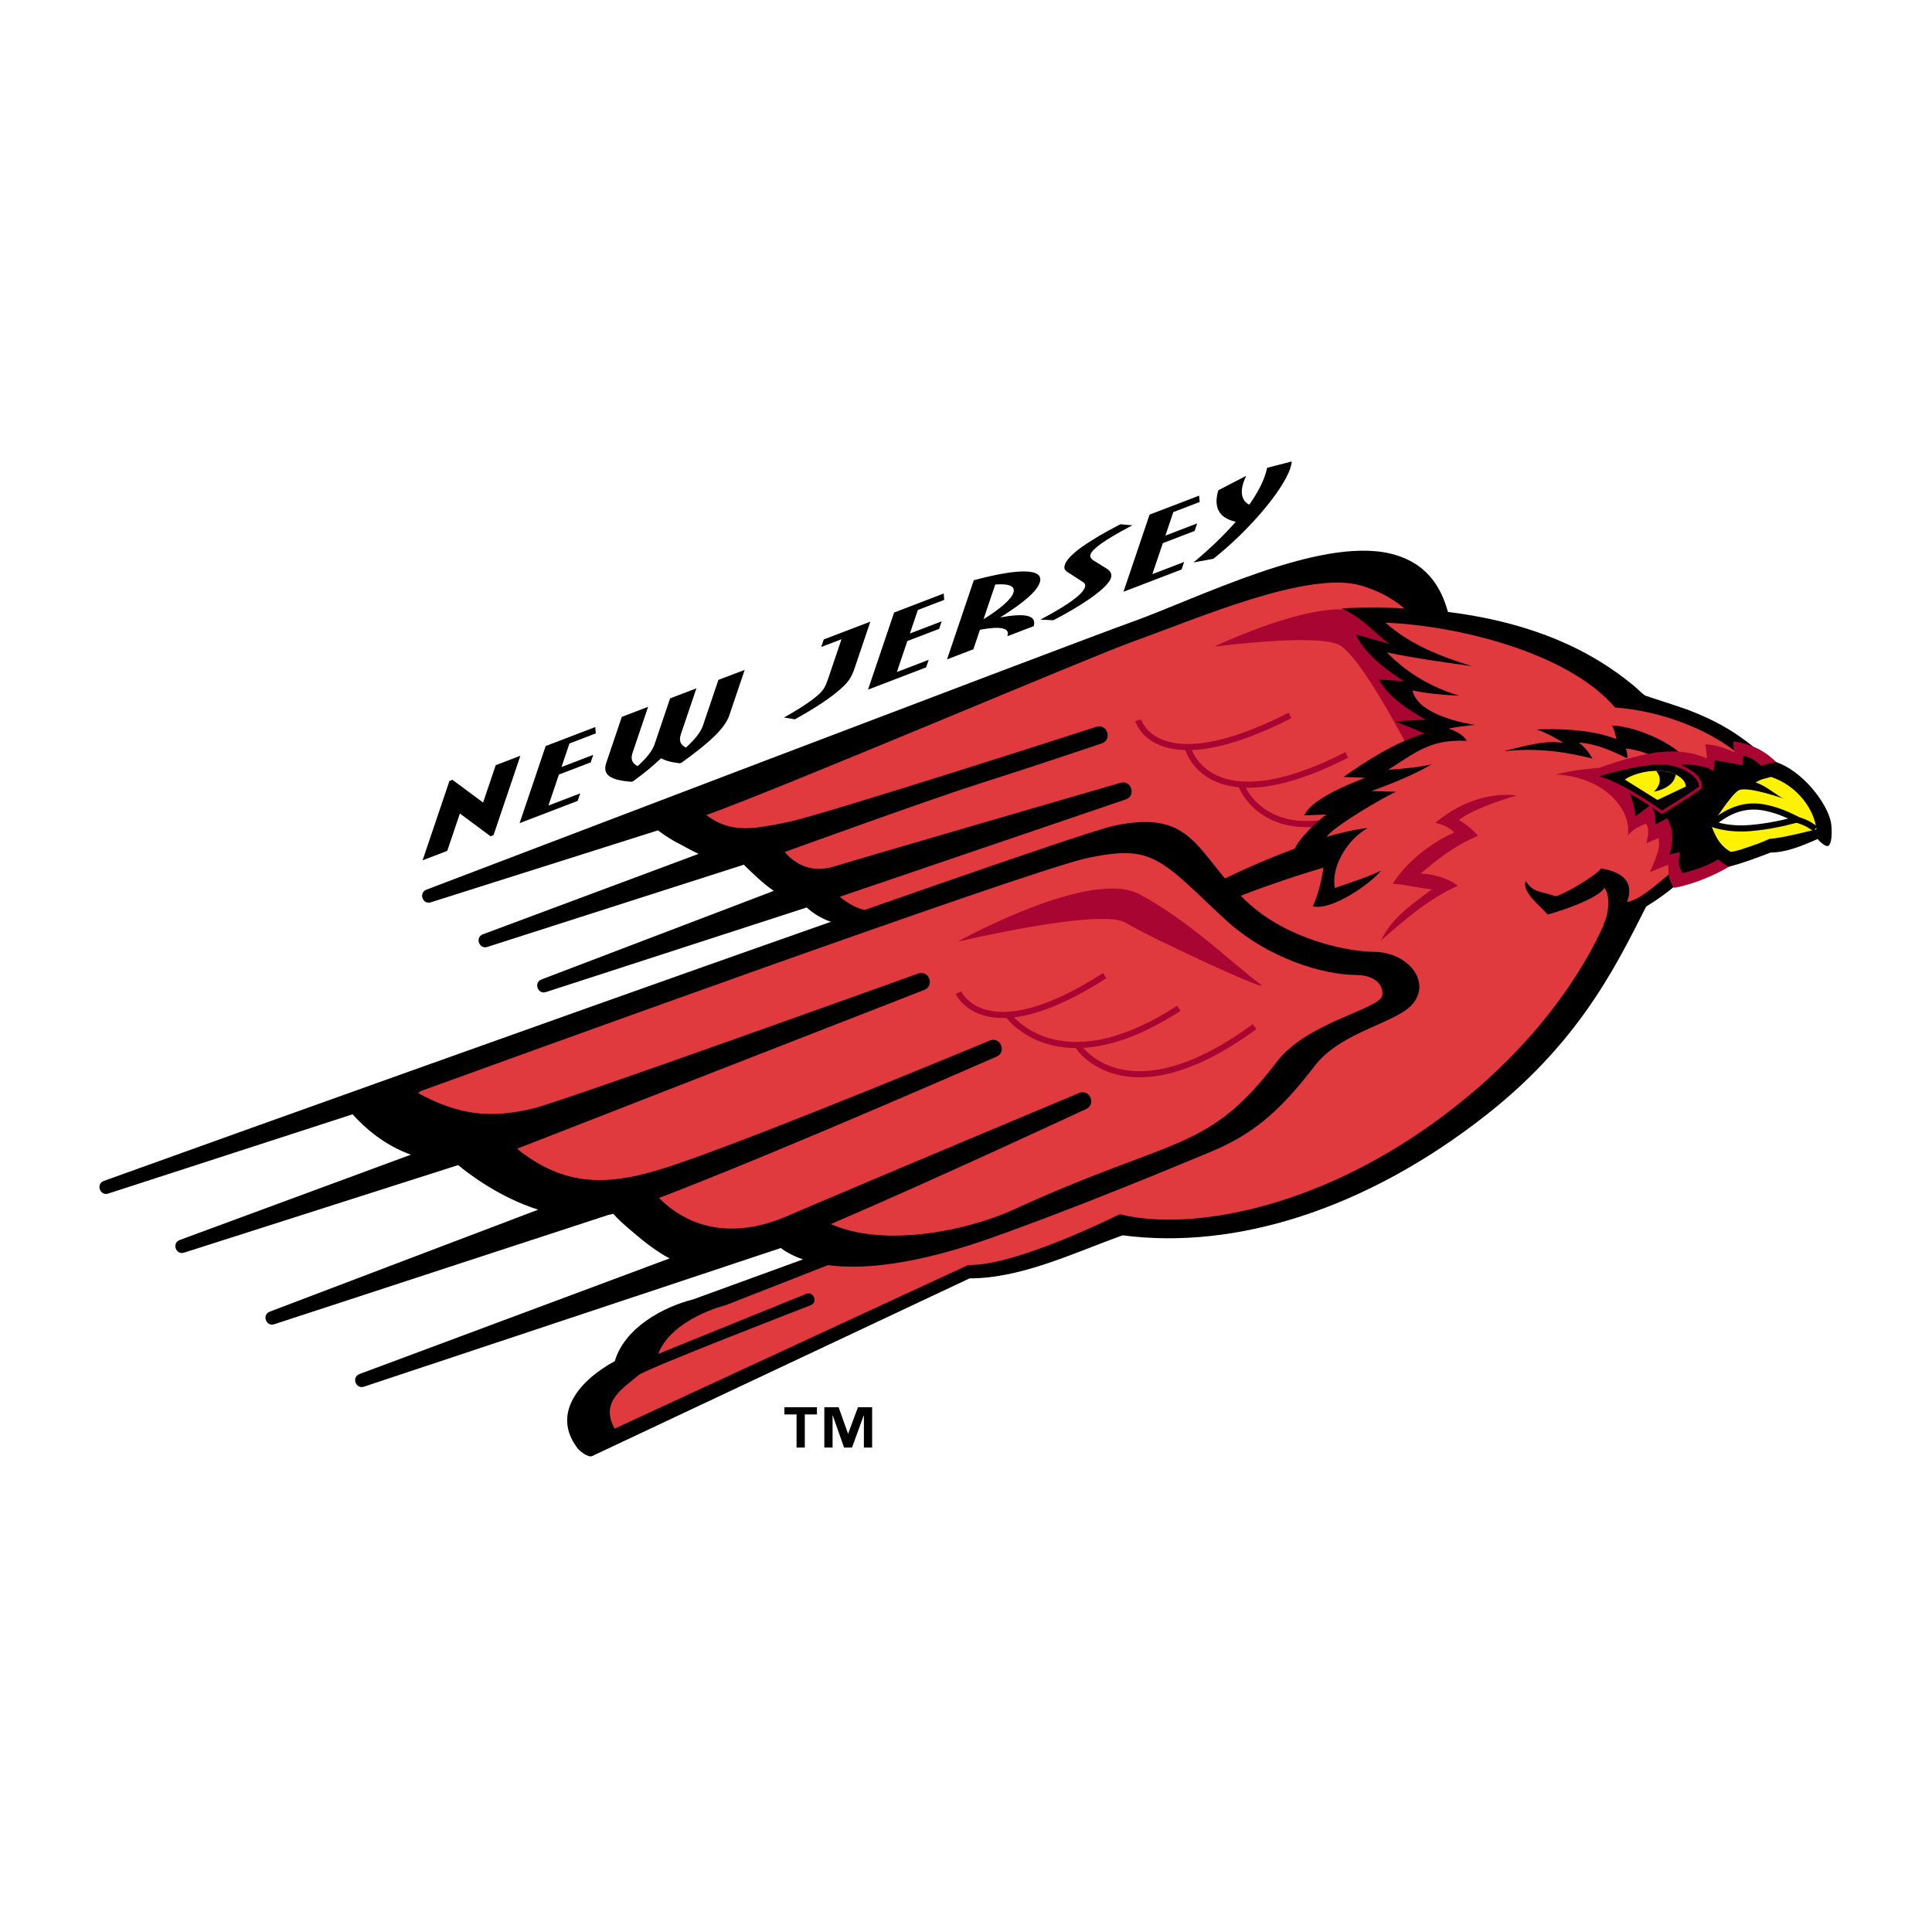
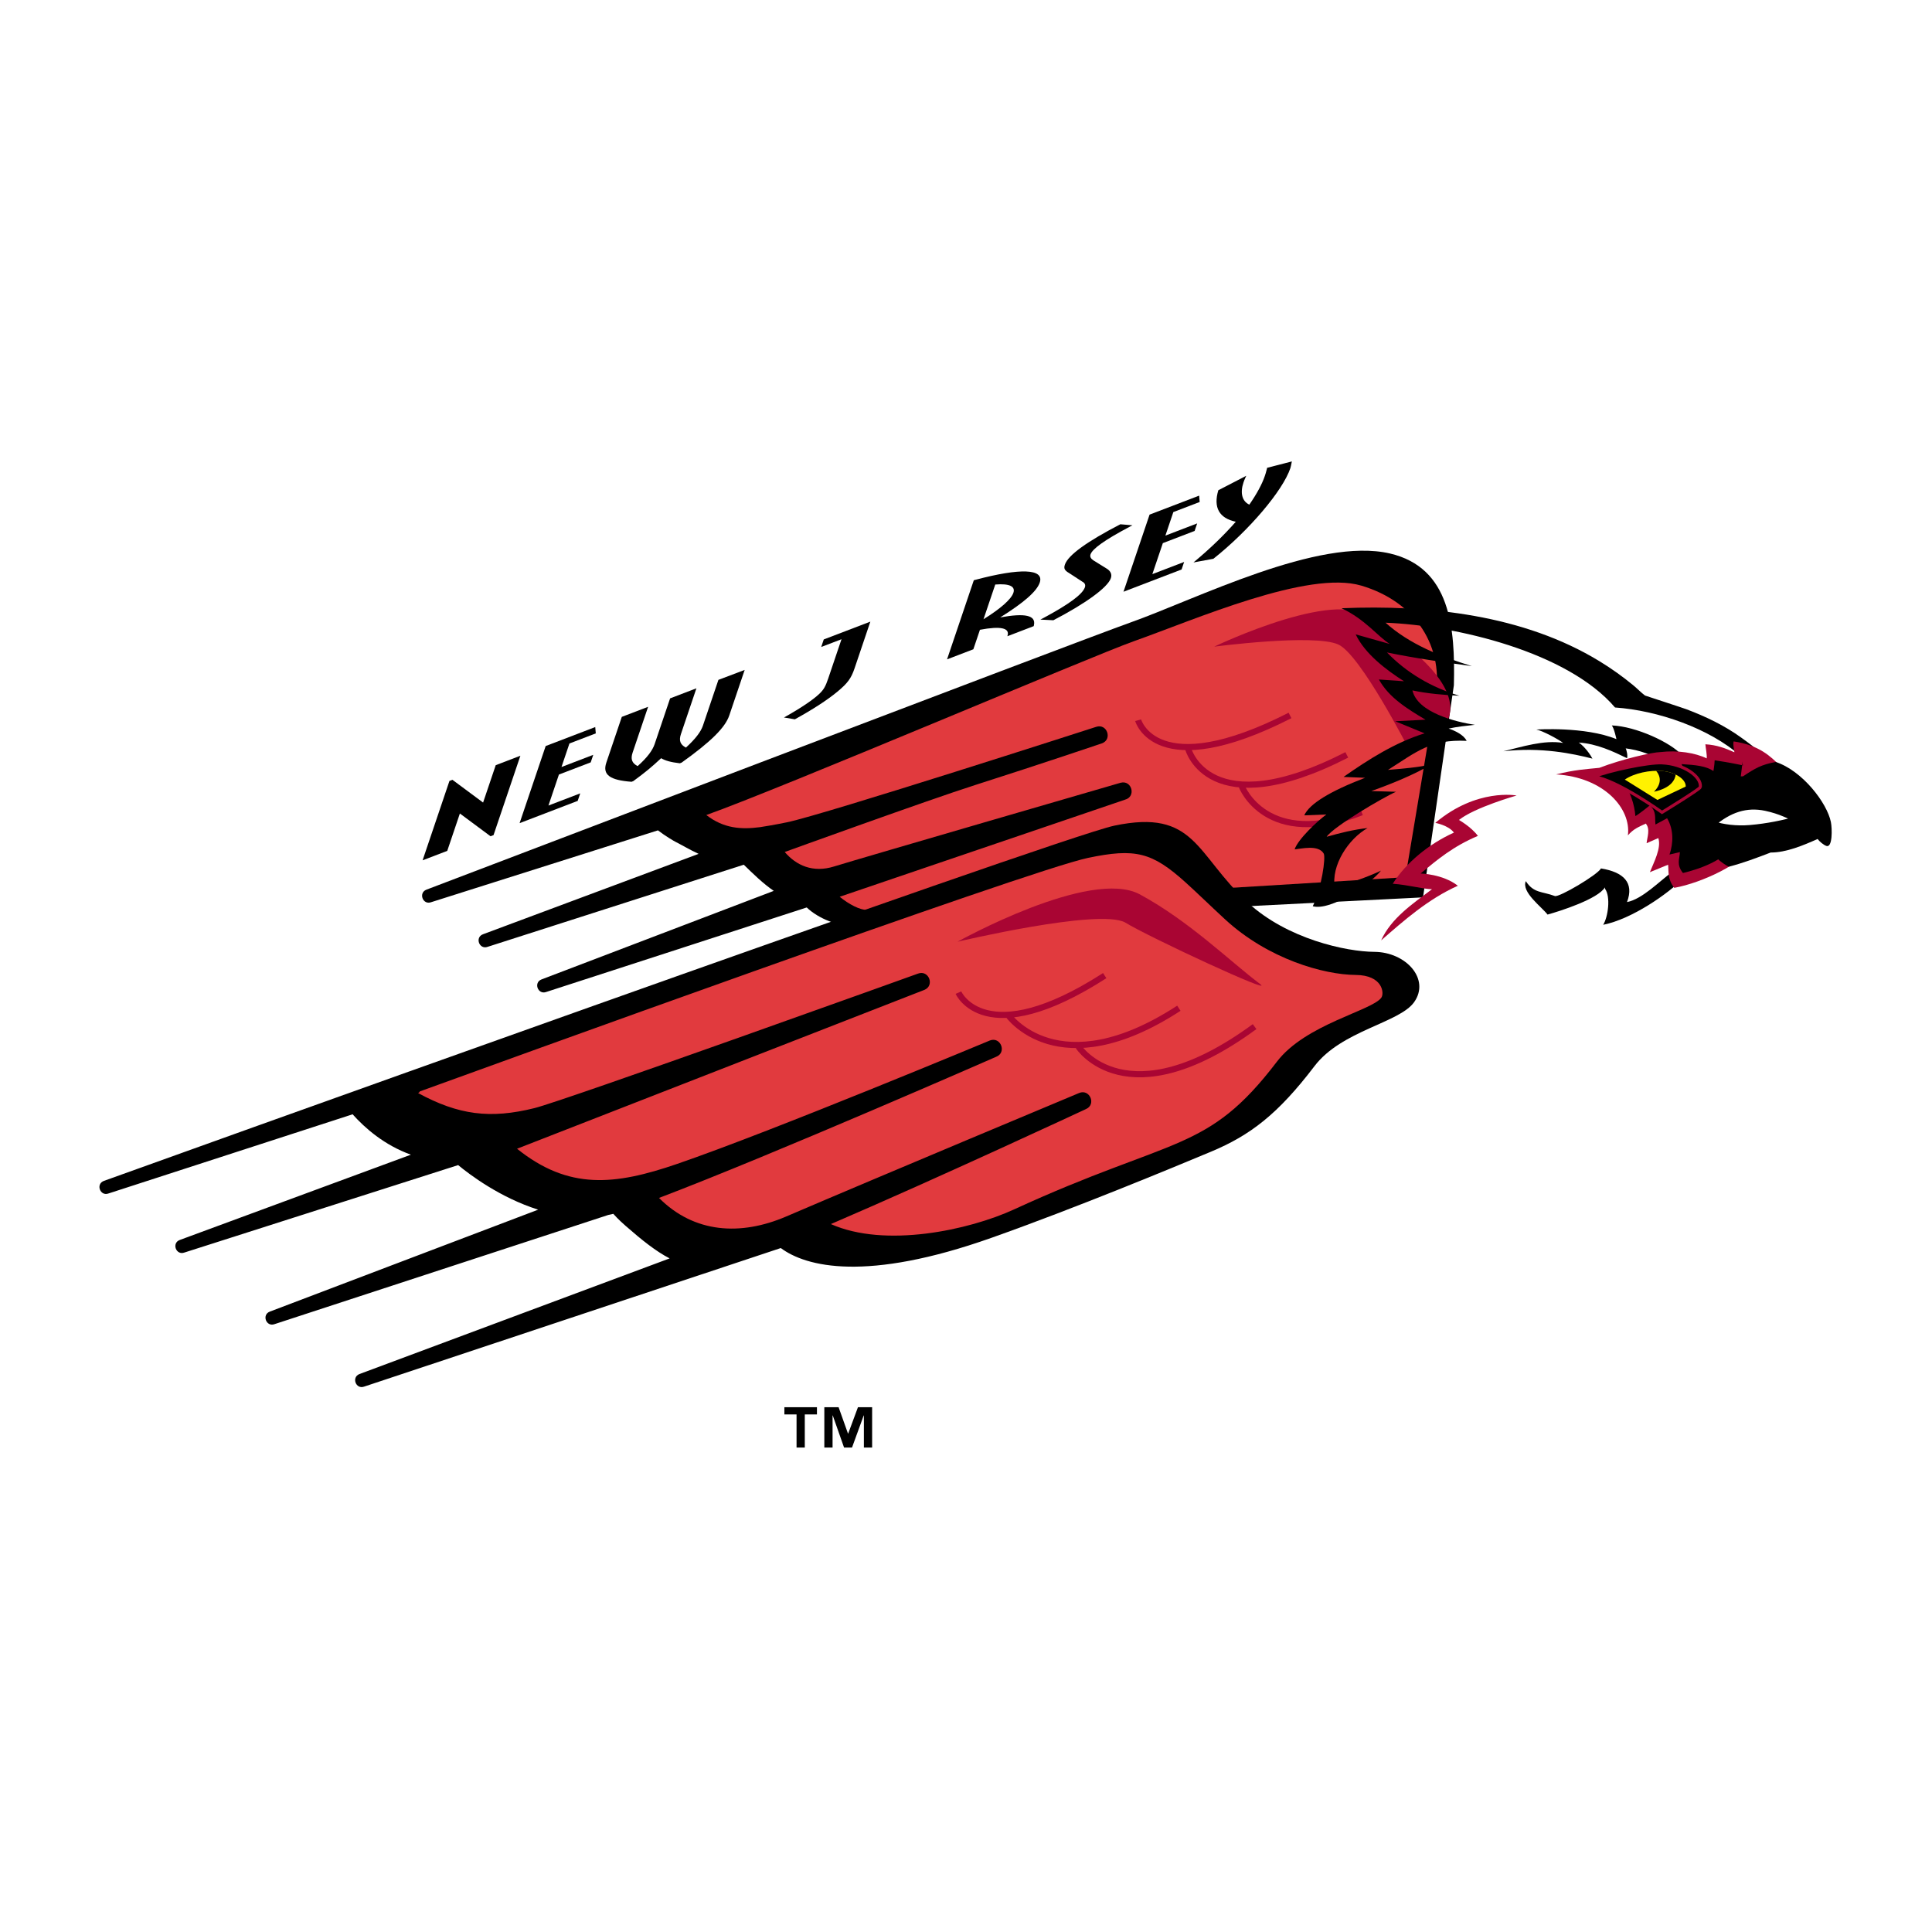
<svg xmlns="http://www.w3.org/2000/svg" version="1.0" id="Layer_1" x="0px" y="0px" width="192.756px" height="192.756px" viewBox="0 0 192.756 192.756" enable-background="new 0 0 192.756 192.756" xml:space="preserve">
  <g>
    <polygon fill-rule="evenodd" clip-rule="evenodd" fill="#FFFFFF" points="0,0 192.756,0 192.756,192.756 0,192.756 0,0  " />
    <path fill-rule="evenodd" clip-rule="evenodd" fill="#FFFFFF" d="M63.25,130.893l-26.46,8.801c-2.573,0.9-3.991-2.982-1.416-3.943   l28.296-10.551c-1.014-0.779-2.014-1.602-2.928-2.5l-32.902,10.766c-2.566,0.893-3.985-2.979-1.416-3.945l23.403-8.891   c-1.913-0.971-3.451-2.055-4.41-2.797l-26.553,8.482c-2.579,0.914-4.005-2.98-1.423-3.941l19.988-7.379   c-1.062-0.697-1.95-1.465-2.665-2.186l-23.468,7.611c-2.582,0.92-4.01-2.977-1.422-3.941c0,0,22.273-8.016,45.909-16.426   l-0.838,0.271c-2.569,0.889-3.978-2.988-1.407-3.947l20.854-7.951c-0.19-0.175-0.377-0.354-0.563-0.533l-24.711,7.922   c-2.578,0.915-4.006-2.979-1.427-3.941l18.535-6.912c-0.239-0.145-0.529-0.33-0.834-0.54l-21.911,6.94   c-2.577,0.912-4.003-2.98-1.424-3.942c0.892-0.34,65.561-24.999,70.211-26.646c8.081-2.864,28.676-14.113,33.288-1.016   c6.638,0.939,13.097,3.207,18.3,7.504c1.615,1.334,0.59,0.733,2.651,1.409c3.328,1.095,6.448,2.41,9.217,4.627   c0.959,0.439,1.655,0.984,2.196,1.477c3.022,1.158,7.729,6.358,5.941,10.044c-0.609,1.256-1.847,1.205-2.843,0.551   c-1.295,0.555-2.654,1.05-4.078,1.105c-1.276,0.49-2.586,0.975-3.906,1.323c-1.935,1.723-5.707,2.775-7.45,3.354   c-4.332,8.594-8.564,15.012-16.315,21.127c-12.132,9.572-25.457,13.838-37.094,12.424c-4.906,1.77-9.785,4.162-15.114,4.264   l-37.371,17.59c-2.897,1.373-8.773-6.262,0.475-11.73C60.774,133.229,61.91,131.922,63.25,130.893L63.25,130.893z" />
    <path fill-rule="evenodd" clip-rule="evenodd" d="M85.227,92.391c-1.521,0.069-3.574-0.739-4.741-1.853l-25.984,8.429   c-0.835,0.312-1.303-0.941-0.468-1.252l23.164-8.832c-1.056-0.724-2.038-1.68-2.992-2.611l-25.551,8.192   c-0.835,0.311-1.302-0.941-0.467-1.252l21.511-8.022c-0.886-0.412-1.649-0.871-2.294-1.195c-0.173-0.087-0.991-0.561-1.762-1.15   l-22.624,7.166c-0.835,0.312-1.302-0.941-0.466-1.252c0,0,65.508-24.979,70.188-26.637c6.609-2.342,18.812-8.573,25.944-6.898   c6.024,1.415,6.512,7.385,6.369,13.14l-3.078,21.167L85.227,92.391L85.227,92.391z" />
    <path fill-rule="evenodd" clip-rule="evenodd" fill="#E13A3E" d="M143.186,69.782c0.977-5.236-1.928-9.742-7.372-11.355   c-5.305-1.571-16.588,3.386-22.688,5.547c-4.179,1.48-35.295,14.729-42.657,17.342c1.726,1.338,3.458,1.459,5.353,1.211   c0.382-0.05,1.603-0.262,2.692-0.486c3.737-0.769,30.845-9.521,30.845-9.521c1.101-0.374,1.661,1.277,0.56,1.651   c0,0-5.844,1.984-12.639,4.155c-4.767,1.523-18.987,6.678-18.987,6.678c1.152,1.346,2.809,2.099,4.911,1.448   c2.741-0.849,28.602-8.357,28.602-8.357c1.126-0.294,1.567,1.392,0.442,1.687c-0.028,0.007-28.473,9.689-28.473,9.689   c0.887,0.726,2.033,1.345,2.761,1.312l53.685-3.262L143.186,69.782L143.186,69.782z" />
-     <path fill-rule="evenodd" clip-rule="evenodd" d="M164.879,89.176c-3.161,6.167-6.661,14.224-16.498,21.986   c-12.029,9.492-25.124,13.566-36.369,12.086c-4.764,1.689-10.051,4.297-15.279,4.297L59.079,145.27   c-0.383,0.186-1.228-0.48-1.444-0.76c-2.73-3.547,0.354-6.908,3.704-8.705c0.953-3.279,4.73-5.389,7.822-6.168l14.059-5.119   l29.391-31.241c9.454-6.655,19.104-9.465,19.162-9.481C154.5,84.598,165.536,86.392,164.879,89.176L164.879,89.176z" />
    <path fill="none" stroke="#A90533" stroke-width="0.612" stroke-miterlimit="2.613" d="M113.552,71.857   c0,0,1.77,6.337,15.153-0.476 M118.548,74.722c0,0,2.073,7.621,15.821,0.594 M123.894,78.462c0,0,2.441,6.314,11.965,2.581" />
    <path fill-rule="evenodd" clip-rule="evenodd" fill="#A90533" d="M121.14,64.517c0,0,13.214-6.336,15.853-2.481   c14.931,9.717,3.556,12.678,3.556,12.678s-4.822-9.425-7.03-10.414C131.081,63.209,121.14,64.517,121.14,64.517L121.14,64.517z" />
-     <path fill-rule="evenodd" clip-rule="evenodd" fill="#E13A3E" d="M161.11,89.414c0,0-2.803,10.254-14.941,20.206   c-13.573,11.129-27.599,13.281-34.438,11.521c-0.024-0.006-10.334,5.193-15.132,5.066l-35.274,16.328   c-1.499-2.674,0.817-4.006,2.39-5.34c0.752-0.639,17.165-6.969,17.165-6.969c0.755-0.307,0.295-1.439-0.46-1.133l-14.748,5.986   c1.363-3.539,6.659-4.848,6.766-4.873l12.263-4.807c0.541-0.211,29.482-31.269,29.482-31.269   c4.449-3.151,12.411-5.957,18.575-7.792l0.178-2.251c-0.403-0.215-0.816-0.358-0.966-0.666c-0.845-1.752,6.534-4.559,5.762-6.419   c-0.255-0.613,0.873-0.778,1.598-1.166c1.115-0.621,1.806-1.045,3.098-1.548c0.677-0.257,1.593-0.385,1.426-0.907   c-0.219-0.677,0.39-1.239-0.546-1.669c-1.197-0.552-3.12-1.627-3.515-2.745c-0.184-0.521,1.932-0.605,1.272-0.955   c-1.486-0.789-2.823-1.802-3.187-2.812c-0.19-0.531,2.744-0.354,2.57-0.891c-0.419-1.277-2.332-1.473-3.533-2.558   c5.895-0.595,9.787,0.199,15.234,2.009c2.918,0.953,4.686,1.773,6.49,3.486c3.079,2.89,5.78,3.145,10.306,4.841   c2.617,0.965,5.344,2.353,5.251,4.184c-0.128,2.544-2.399,3.864-3.897,6.104c-1.105,1.661-0.787,2.714-1.961,4.235   c-1.512,1.93-3.536,2.727-6.012,4.212C161.579,90.41,161.123,89.345,161.11,89.414L161.11,89.414z" />
    <polygon fill-rule="evenodd" clip-rule="evenodd" points="45.139,77.801 48.198,80.071 49.459,76.342 51.919,75.399 49.24,83.319    48.941,83.434 45.882,81.163 44.622,84.892 42.162,85.834 44.841,77.915 45.139,77.801  " />
    <polygon fill-rule="evenodd" clip-rule="evenodd" points="59.387,72.538 59.442,73.17 56.813,74.178 56.019,76.525 59.189,75.31    58.936,76.061 55.764,77.276 54.718,80.369 57.89,79.154 57.636,79.905 51.84,82.126 54.442,74.433 59.387,72.538  " />
    <path fill-rule="evenodd" clip-rule="evenodd" d="M63.188,77.929l-0.177,0.069c-2.146-0.157-2.931-0.691-2.517-1.911l1.543-4.564   l2.625-1.006l-1.544,4.565c-0.221,0.652-0.073,1.058,0.5,1.352c0.956-0.855,1.481-1.561,1.694-2.193l1.544-4.564l2.625-1.005   l-1.544,4.564c-0.22,0.652-0.073,1.057,0.498,1.351c0.924-0.843,1.484-1.562,1.696-2.191l1.545-4.566l2.62-0.992l-1.54,4.552   c-0.41,1.208-1.851,2.625-4.753,4.697l-0.176,0.066c-0.91-0.105-1.457-0.265-1.866-0.506   C64.996,76.544,64.427,77.019,63.188,77.929L63.188,77.929z" />
    <path fill-rule="evenodd" clip-rule="evenodd" d="M86.835,62.02l-1.57,4.644c-0.344,1.017-0.688,1.491-1.721,2.347   c-1.02,0.845-2.511,1.805-4.242,2.755l-1.088-0.182l0.206-0.115c1.493-0.836,2.712-1.662,3.318-2.24   c0.441-0.417,0.626-0.744,0.894-1.537l1.324-3.915l-2.023,0.771l0.254-0.751L86.835,62.02L86.835,62.02z" />
-     <polygon fill-rule="evenodd" clip-rule="evenodd" points="94.149,59.217 94.205,59.85 91.575,60.857 90.781,63.204 93.953,61.989    93.699,62.74 90.527,63.955 89.481,67.048 92.653,65.833 92.398,66.584 86.603,68.805 89.206,61.112 94.149,59.217  " />
    <path fill-rule="evenodd" clip-rule="evenodd" d="M97.112,64.778l-2.625,1.006l2.67-7.894l0.162-0.043   c4.449-1.183,6.891-1.124,6.415,0.283c-0.293,0.867-1.583,1.997-3.945,3.469c2.479-0.451,3.598-0.218,3.362,0.794l-0.018,0.077   l-2.629,1.008l0.021-0.072c0.219-0.742-0.664-0.966-2.756-0.573L97.112,64.778L97.112,64.778L97.112,64.778z M101.105,59.146   c0.215-0.634-0.364-0.944-1.808-0.828l-1.173,3.464C99.862,60.705,100.896,59.769,101.105,59.146L101.105,59.146z" />
    <path fill-rule="evenodd" clip-rule="evenodd" d="M112.986,52.408l-0.246,0.129c-2.543,1.341-3.751,2.224-3.938,2.774   c-0.076,0.228,0.022,0.422,0.281,0.594l1.394,0.864c0.324,0.225,0.484,0.531,0.355,0.913c-0.318,0.94-2.563,2.552-5.736,4.2   l-1.297-0.063l0.251-0.133c2.67-1.427,3.959-2.41,4.189-3.088c0.077-0.229,0.01-0.428-0.256-0.564l-1.322-0.861   c-0.454-0.265-0.547-0.458-0.416-0.842c0.322-0.953,2.234-2.317,5.534-4.024L112.986,52.408L112.986,52.408z" />
    <polygon fill-rule="evenodd" clip-rule="evenodd" points="119.638,49.45 119.693,50.082 117.064,51.09 116.271,53.437    119.442,52.221 119.187,52.973 116.017,54.188 114.97,57.281 118.141,56.066 117.887,56.817 112.091,59.038 114.693,51.344    119.638,49.45  " />
    <path fill-rule="evenodd" clip-rule="evenodd" d="M121.552,48.912l2.789-1.443l-0.056,0.115c-0.119,0.25-0.188,0.451-0.223,0.551   c-0.356,1.057-0.13,1.885,0.584,2.212c0.753-1.085,1.271-2.051,1.542-2.849c0.046-0.134,0.141-0.415,0.211-0.725l0.021-0.099   l2.468-0.637c-0.065,0.32-0.108,0.556-0.147,0.67c-0.764,2.26-4.125,6.221-7.682,9.042l-1.985,0.366l0.151-0.126   c1.487-1.244,2.854-2.548,4.07-3.934C121.64,51.698,121.039,50.642,121.552,48.912L121.552,48.912z" />
    <path fill-rule="evenodd" clip-rule="evenodd" d="M157.512,74.085c1.803,0.113,3.441,0.892,4.812,1.557   c0.102-0.175-0.042-0.844-0.13-0.976c1.185,0.139,3.074,0.673,3.393,1.439c0.112,0.293,1.055,0.358,0.947,0.064   c0,0,1.41-0.666,1.267-0.832c-1.066-1.233-4.566-2.871-6.989-2.96c0.246,0.317,0.463,1.39,0.457,1.366   c-3.146-1.285-7.99-0.956-7.99-0.956c0.573,0.098,2.172,0.947,2.677,1.336c-1.905-0.33-4.129,0.397-5.959,0.831   c3.788-0.43,6.909,0.234,8.879,0.734C158.455,74.896,157.797,74.259,157.512,74.085L157.512,74.085z" />
    <path fill-rule="evenodd" clip-rule="evenodd" d="M137.779,86.863c-1.449,0.701-3.08,1.191-4.6,1.732   c-0.409-2.258,1.376-4.918,3.262-5.979c-1.369,0.144-2.757,0.494-4.08,0.87c0.669-1.021,5.763-3.999,6.918-4.49l-2.462-0.073   c2.124-0.752,4.387-1.696,6.019-2.67c-1.347,0.323-2.979,0.44-4.357,0.56c2.859-1.808,4.248-3.071,7.846-2.898   c-0.282-0.607-1.195-1.026-1.793-1.225c0.854-0.188,1.742-0.281,2.611-0.375c-1.89-0.283-5.722-1.226-6.225-3.433   c1.532,0.324,3.131,0.458,4.691,0.53c-2.728-0.8-5.252-2.266-7.232-4.319c2.797,0.579,5.641,0.979,8.469,1.364   c-3.062-0.94-6.19-2.157-8.61-4.33c7.018,0.268,18.165,2.916,22.895,8.458c4.254,0.297,9.39,2.059,12.585,4.878   c0.941,0.22,1.568-0.051,2.001-0.198c-0.47-0.602-1.369-1.22-1.979-1.663c-1.662-1.207-3.56-2.115-5.477-2.838   c-0.359-0.136-4.135-1.367-4.139-1.371c-0.414-0.316-0.775-0.697-1.178-1.029c-1.058-0.873-2.178-1.67-3.348-2.385   c-7.561-4.624-17.05-5.661-25.751-5.295c2.389,1.122,3.636,2.839,4.817,3.567l-3.404-0.96c0.914,1.935,3.051,3.556,4.821,4.676   l-2.506-0.175c1.001,1.814,2.856,2.941,4.65,4.011l-3.019,0.156l2.928,1.206c-2.952,0.913-5.647,2.64-8.087,4.348l2.148,0.086   c-3.538,1.362-5.562,2.611-6.067,3.748l2.204-0.086c-0.85,0.614-2.84,2.471-3.165,3.482c0.662-0.057,2.363-0.497,2.901,0.414   c0.224,0.379-0.218,3.481-1.092,5.259C132.818,90.902,136.706,88.212,137.779,86.863L137.779,86.863z" />
    <path fill-rule="evenodd" clip-rule="evenodd" d="M154.399,91.247c1.234-0.34,5.018-1.547,5.724-2.712l0.012,0.142   c0.578,0.789,0.303,2.815-0.186,3.59c2.899-0.583,6.453-3.088,8.013-4.647c0.048-0.049-1.118-0.634-1.118-0.634   c-1.238,0.894-2.986,2.724-4.517,3.014c0.74-1.943-0.353-2.992-2.596-3.356c-0.364,0.656-4.187,2.909-4.603,2.753   c-1.282-0.478-2.109-0.265-2.898-1.486C151.769,89.016,153.829,90.487,154.399,91.247L154.399,91.247z" />
    <path fill-rule="evenodd" clip-rule="evenodd" fill="#A90533" d="M177.57,76.375c-0.893-0.88-2.043-2.032-4.606-2.404   c-0.092,0.374,0.052,0.721,0.077,1.083c-0.914-0.402-1.743-0.729-2.896-0.797c0.027,0.366,0.175,1.043,0.132,1.407   c-1.14-0.555-2.902-0.832-4.6-0.631c-0.837,0.013-3.854,0.709-6.112,1.573c-1.423,0.146-2.398,0.183-4.319,0.656   c4.752,0.276,7.512,3.388,7.169,6.081c0.57-0.646,1.004-0.803,1.784-1.175c0.475,0.561,0.133,1.373,0.083,1.959l1.167-0.513   c0.328,0.989-0.457,2.431-0.84,3.403l1.818-0.746c0.068,0.695-0.073,1.436,0.615,2.309c2.854-0.512,6.961-2.538,7.438-3.947   L177.57,76.375L177.57,76.375z" />
-     <path fill-rule="evenodd" clip-rule="evenodd" d="M172.867,84.166c-0.54,1.651-3.555,2.605-4.959,2.934   c-0.689-0.863-0.322-1.434-0.305-2.087l-1.033,0.244c0.381-1.12,0.432-2.48-0.242-3.621l-1.161,0.626   c-0.087-0.7,0.126-1.268-0.559-1.911c0,0-1.044,0.848-1.444,1.072c-0.099-1.16-0.488-2.478-1.365-3.594l6.138-0.442   c0,0,0.035-0.409-0.009-0.663c-0.025-0.146-0.071-0.321-0.162-0.489c1.385,0.087,2.452,0.184,3.182,0.696   c0,0,0.105-0.557,0.125-1.075c1.297,0.184,2.836,0.506,2.836,0.506c-0.109-0.204-0.025-0.529,0.022-0.964   c1.146,0.229,1.896,1.064,2.325,1.685L172.867,84.166L172.867,84.166z" />
+     <path fill-rule="evenodd" clip-rule="evenodd" d="M172.867,84.166c-0.54,1.651-3.555,2.605-4.959,2.934   c-0.689-0.863-0.322-1.434-0.305-2.087l-1.033,0.244c0.381-1.12,0.432-2.48-0.242-3.621l-1.161,0.626   c-0.087-0.7,0.126-1.268-0.559-1.911c0,0-1.044,0.848-1.444,1.072c-0.099-1.16-0.488-2.478-1.365-3.594l6.138-0.442   c0,0,0.035-0.409-0.009-0.663c-0.025-0.146-0.071-0.321-0.162-0.489c1.385,0.087,2.452,0.184,3.182,0.696   c0,0,0.105-0.557,0.125-1.075c1.297,0.184,2.836,0.506,2.836,0.506c-0.109-0.204-0.025-0.529,0.022-0.964   L172.867,84.166L172.867,84.166z" />
    <path fill-rule="evenodd" clip-rule="evenodd" stroke="#A90533" stroke-width="0.306" stroke-miterlimit="2.613" d="   M159.004,77.483c2.38,0.36,6.816,3.566,6.816,3.566s3.797-2.319,3.822-2.517c0.141-1.066-1.661-2.326-3.822-2.423   C164.382,76.043,160.538,76.88,159.004,77.483L159.004,77.483z" />
    <path fill-rule="evenodd" clip-rule="evenodd" fill="#FFF200" d="M162.109,77.779c0.902-0.625,2.496-0.985,3.819-0.85   c1.274,0.13,2.301,0.856,2.256,1.546l-2.823,1.335L162.109,77.779L162.109,77.779z" />
    <path fill-rule="evenodd" clip-rule="evenodd" d="M167.184,77.278c-0.061,0.492-0.429,1.339-2.166,1.712   c1.01-1.012,0.439-1.832,0.208-2.087c0.239-0.005,0.477,0.003,0.703,0.026C166.394,76.976,166.825,77.103,167.184,77.278   L167.184,77.278z" />
    <path fill-rule="evenodd" clip-rule="evenodd" d="M177.164,76.021c2.669,0.876,5.123,4.096,5.504,5.994   c0.13,0.646,0.172,2.575-0.438,2.387c-0.281-0.087-0.696-0.441-0.888-0.695c-1.406,0.626-3.13,1.357-4.684,1.35   c-1.36,0.524-2.765,1.055-4.178,1.414c-1.339-0.69-1.981-1.743-2.579-3.048c-2.169,0.038,1.299-4.585,2.587-5.519   c0.391-0.284,0.85-0.478,1.409-0.445C175.124,76.643,175.721,76.292,177.164,76.021L177.164,76.021z" />
    <path fill-rule="evenodd" clip-rule="evenodd" fill="#FFFFFF" stroke="#000000" stroke-width="0.165" stroke-miterlimit="2.613" d="   M178.39,81.624c-2.049-0.131-5.792,1.068-6.641,0.293c0.039-0.025,1.058-0.716,1.631-0.894   C174.592,80.647,176.579,80.94,178.39,81.624L178.39,81.624z" />
    <path fill-rule="evenodd" clip-rule="evenodd" fill="#A90533" d="M142.87,88.717c-1.932,1.456-4.069,2.881-5.076,5.108   c2.25-1.965,4.694-4.132,7.657-5.453c-1.504-1.177-3.718-1.222-3.718-1.222c1.679-1.392,3.243-2.708,5.717-3.752   c-0.685-0.917-1.891-1.59-1.891-1.59c1.569-1.253,5.751-2.44,5.751-2.44s-3.971-0.759-8.108,2.729c0,0,1.335,0.246,1.856,0.973   c-2.492,1.125-4.77,2.991-6.104,5.102C140.461,88.275,141.984,88.706,142.87,88.717L142.87,88.717z" />
    <path fill-rule="evenodd" clip-rule="evenodd" d="M77.898,124.518l-41.56,13.822c-0.834,0.311-1.302-0.941-0.467-1.254   l30.938-11.535c-1.38-0.715-2.758-1.818-4.395-3.248c-0.711-0.621-1.131-1.092-1.223-1.199c-0.167,0.041-0.334,0.078-0.501,0.111   l-33.295,10.893c-0.834,0.314-1.304-0.938-0.471-1.25l26.769-10.17c-3.817-1.207-6.87-3.523-7.982-4.447l-27.309,8.723   c-0.835,0.312-1.302-0.941-0.467-1.252l23.058-8.51c-2.66-0.957-4.597-2.668-5.812-4.029l-24.352,7.898   c-0.835,0.312-1.303-0.941-0.467-1.252c0,0,95.249-34.274,100.808-35.442c8.112-1.704,8.095,2.847,13.322,7.671   c3.962,3.657,9.86,4.9,12.615,4.917c3.185,0.02,5.604,2.734,3.979,5.021c-1.475,2.072-7.226,2.822-9.933,6.373   c-3.657,4.801-6.41,6.906-10.348,8.551c-3.848,1.605-13.453,5.598-21.879,8.584C86.444,127.922,80.431,126.402,77.898,124.518   L77.898,124.518z" />
    <path fill-rule="evenodd" clip-rule="evenodd" fill="#E13A3E" d="M65.75,119.518c3.515,3.529,8.147,3.801,12.689,1.852   c9.297-3.99,29.218-12.318,29.218-12.318c1.069-0.453,1.751,1.152,0.68,1.605c0,0-14.729,6.869-25.441,11.469   c5.402,2.404,13.753,0.623,18.315-1.479c7.91-3.641,12.753-5.041,16.512-6.703c3.612-1.6,6.175-3.428,9.668-8.012   c2.858-3.754,9.501-5.096,10.426-6.396c0.302-0.424,0.164-2.248-2.569-2.266c-3.162-0.021-8.724-1.579-13.025-5.549   c-1.594-1.472-2.845-2.697-3.938-3.683c-3.338-3.011-5.014-3.438-9.747-2.443c-5.927,1.245-60.701,21.14-66.647,23.294   c-0.035,0.074-0.094,0.131-0.181,0.164c4.029,2.188,7.191,2.605,11.618,1.502c3.107-0.775,38.263-13.419,38.263-13.419   c1.09-0.404,1.696,1.229,0.606,1.636l-40.612,15.838c5.158,4.141,9.754,3.652,15.973,1.514   c9.638-3.311,31.208-12.318,31.208-12.318c1.087-0.408,1.703,1.223,0.614,1.633C99.379,105.438,77.302,115.127,65.75,119.518   L65.75,119.518z" />
    <path fill="none" stroke="#A90533" stroke-width="0.612" stroke-miterlimit="2.613" d="M95.623,99.035   c0,0,2.637,5.998,14.593-1.697 M100.56,101.244c0,0,4.985,7.205,17.056-0.652 M107.592,104.422c0,0,4.794,7.375,17.581-1.996" />
-     <path fill-rule="evenodd" clip-rule="evenodd" fill="#FFF200" d="M176.557,83.685c-0.014,0-0.882,0.413-1.625,0.655   c-0.715,0.233-1.593,0.579-2.242,0.649c-1.234-0.65-1.648-1.869-1.95-2.61c0,0,2.017-3.199,2.755-3.542   c0.939-0.437,4.73,0.949,4.448,0.833c-0.627-0.259-1.785-1.326-2.787-1.601c0.578-0.355,0.799-0.351,1.551-0.555   c2.614,0.885,4.284,3.211,4.521,5.219C181.227,82.734,177.665,83.664,176.557,83.685L176.557,83.685z" />
    <path fill-rule="evenodd" clip-rule="evenodd" fill="#FFFFFF" stroke="#000000" stroke-width="0.612" stroke-miterlimit="2.613" d="   M170.829,82.205c1.67-1.441,3.39-2.025,5.344-1.609c1.49,0.317,2.418,0.833,3.122,1.162c-1.385,0.375-2.926,0.712-4.709,0.862   C173.234,82.733,171.865,82.565,170.829,82.205L170.829,82.205z" />
-     <path fill="none" stroke="#000000" stroke-width="0.612" stroke-miterlimit="2.613" d="M179.209,81.749   c0.797,0.264,1.181,0.405,1.903,0.947" />
    <path fill-rule="evenodd" clip-rule="evenodd" fill="#A90533" d="M95.535,93.956c0,0,13.246-7.399,18.187-4.724   c4.942,2.675,9.037,6.717,11.996,8.942c1.638,1.229-11.106-4.682-13.476-6.145C109.606,90.621,95.535,93.956,95.535,93.956   L95.535,93.956z" />
    <path fill-rule="evenodd" clip-rule="evenodd" d="M81.507,141.117h-1.213v3.307h-0.822v-3.307h-1.214V140.4h3.249V141.117   L81.507,141.117L81.507,141.117z M87.012,144.424H86.19v-3.201h-0.019l-1.166,3.201h-0.792l-1.128-3.201h-0.02v3.201h-0.821V140.4   h1.424l0.937,2.629h0.019l0.974-2.629h1.415V144.424L87.012,144.424z" />
  </g>
</svg>